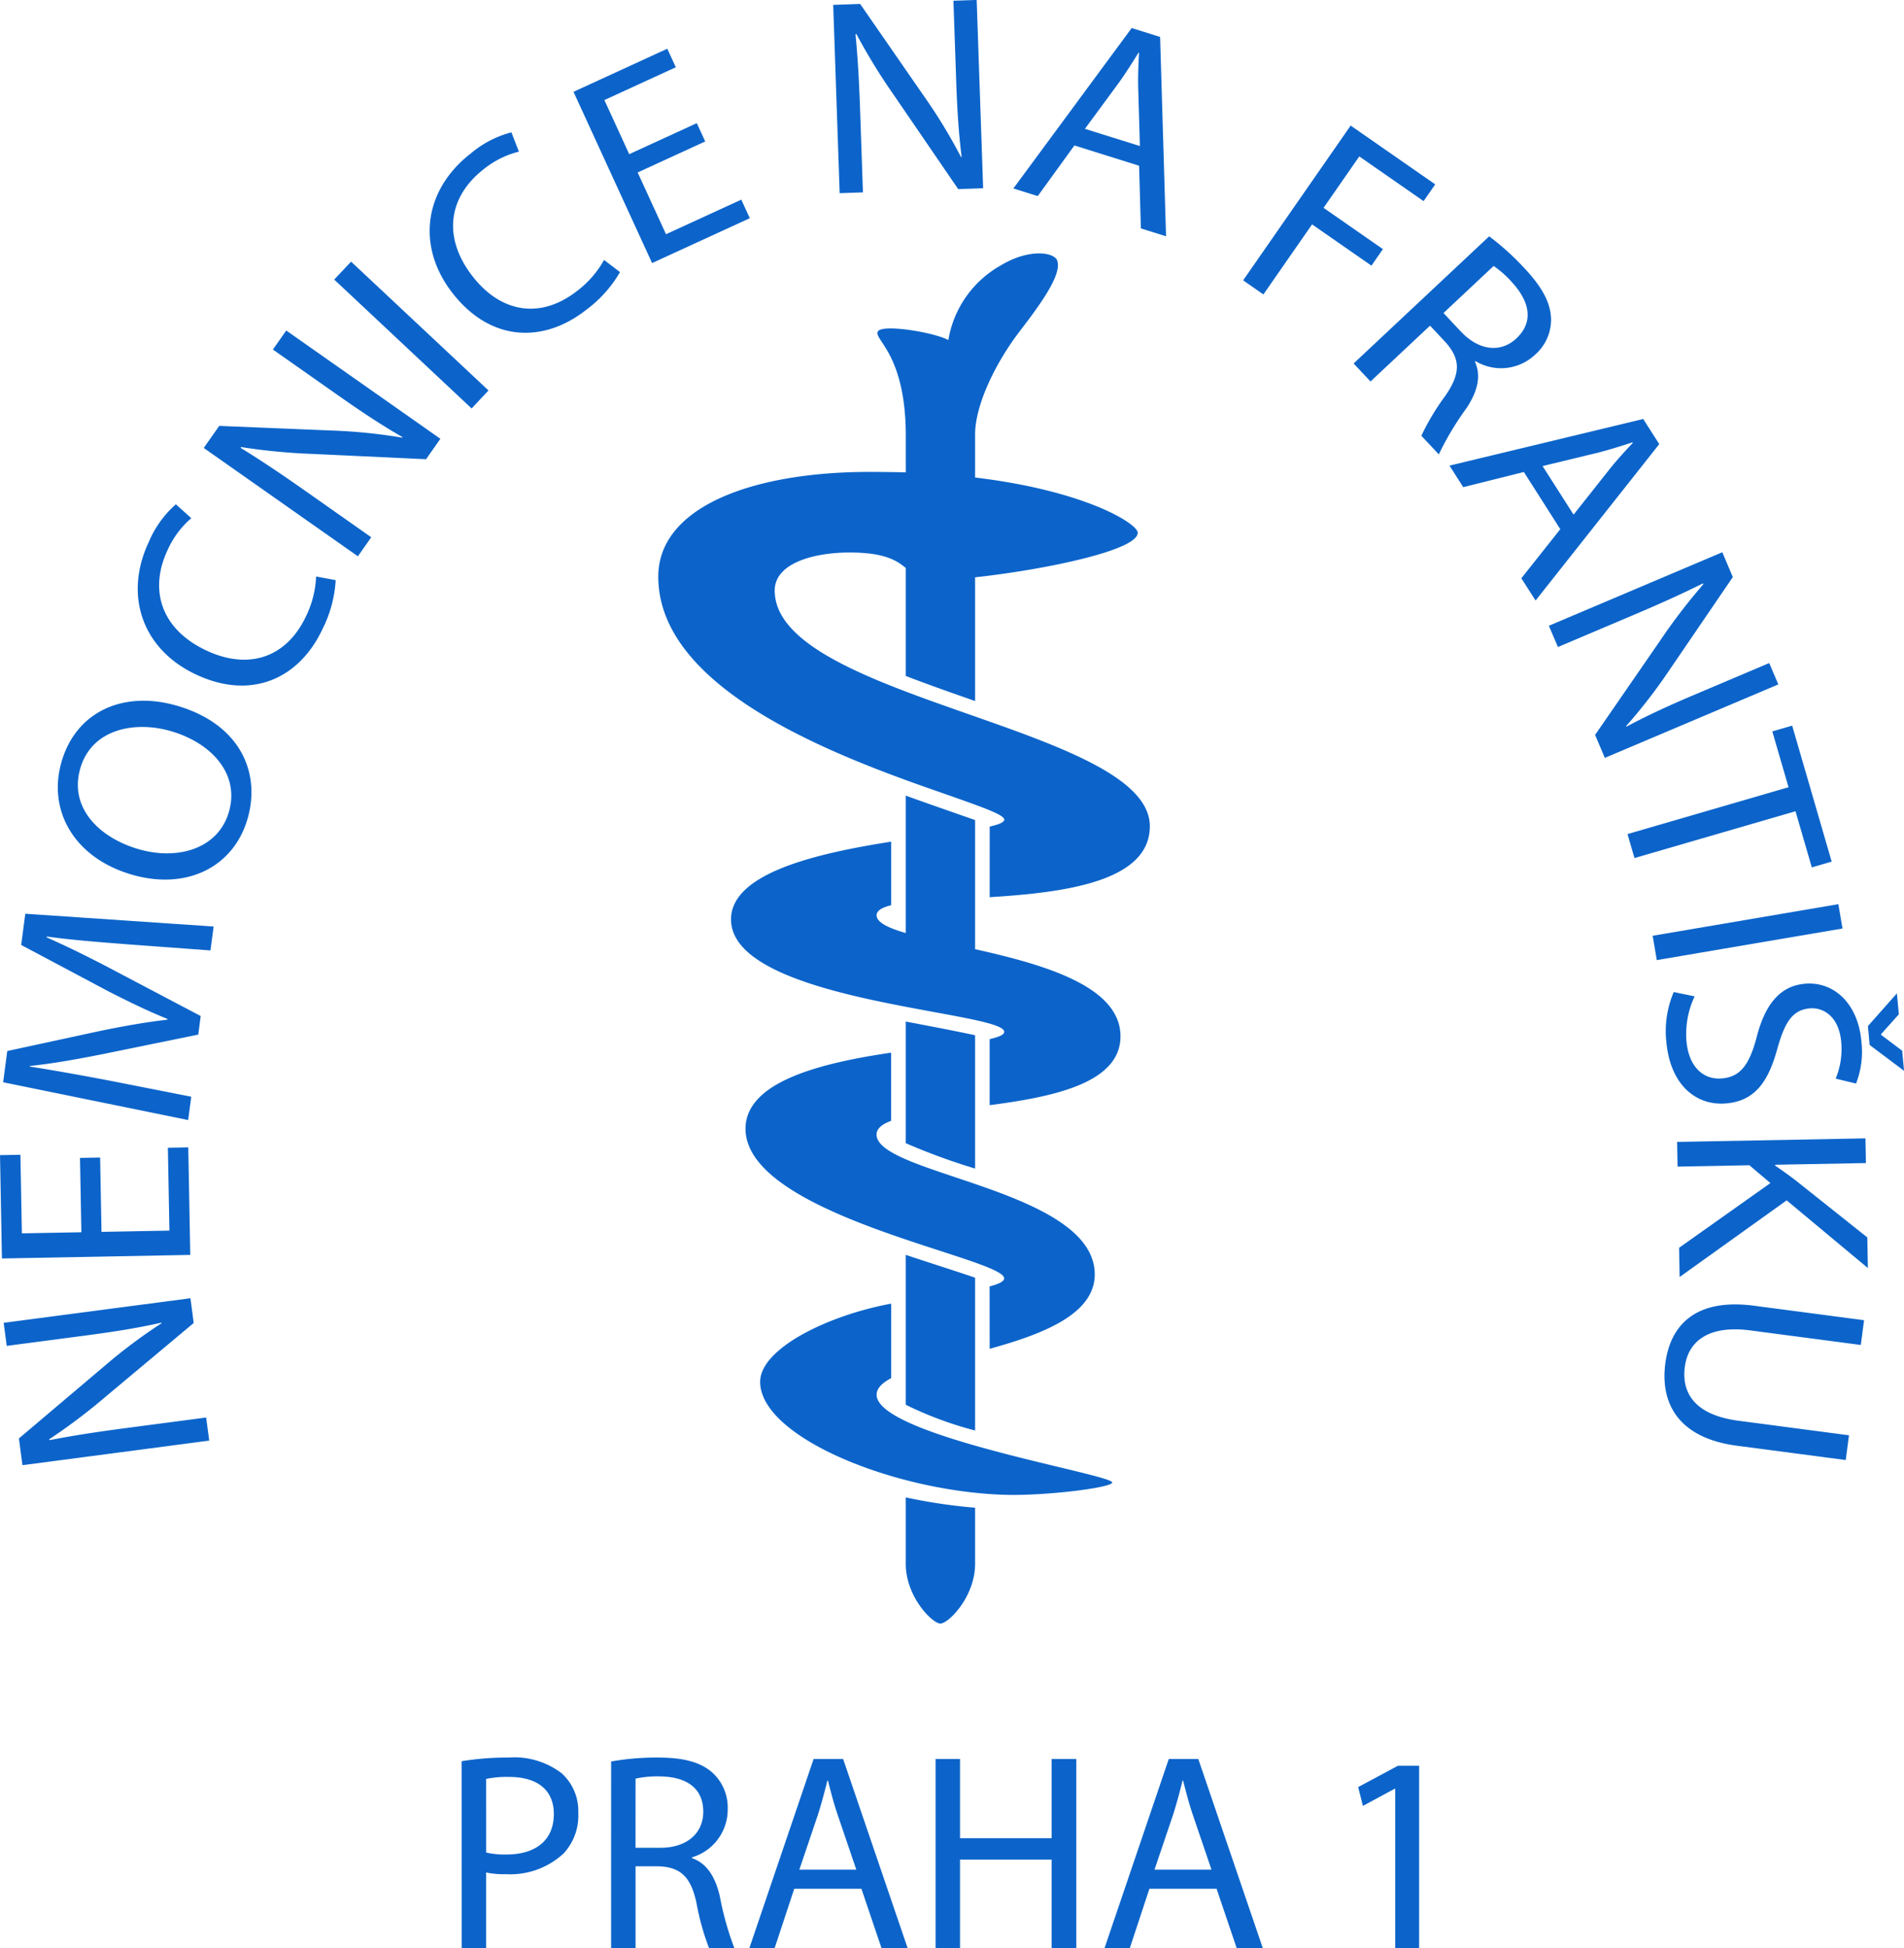
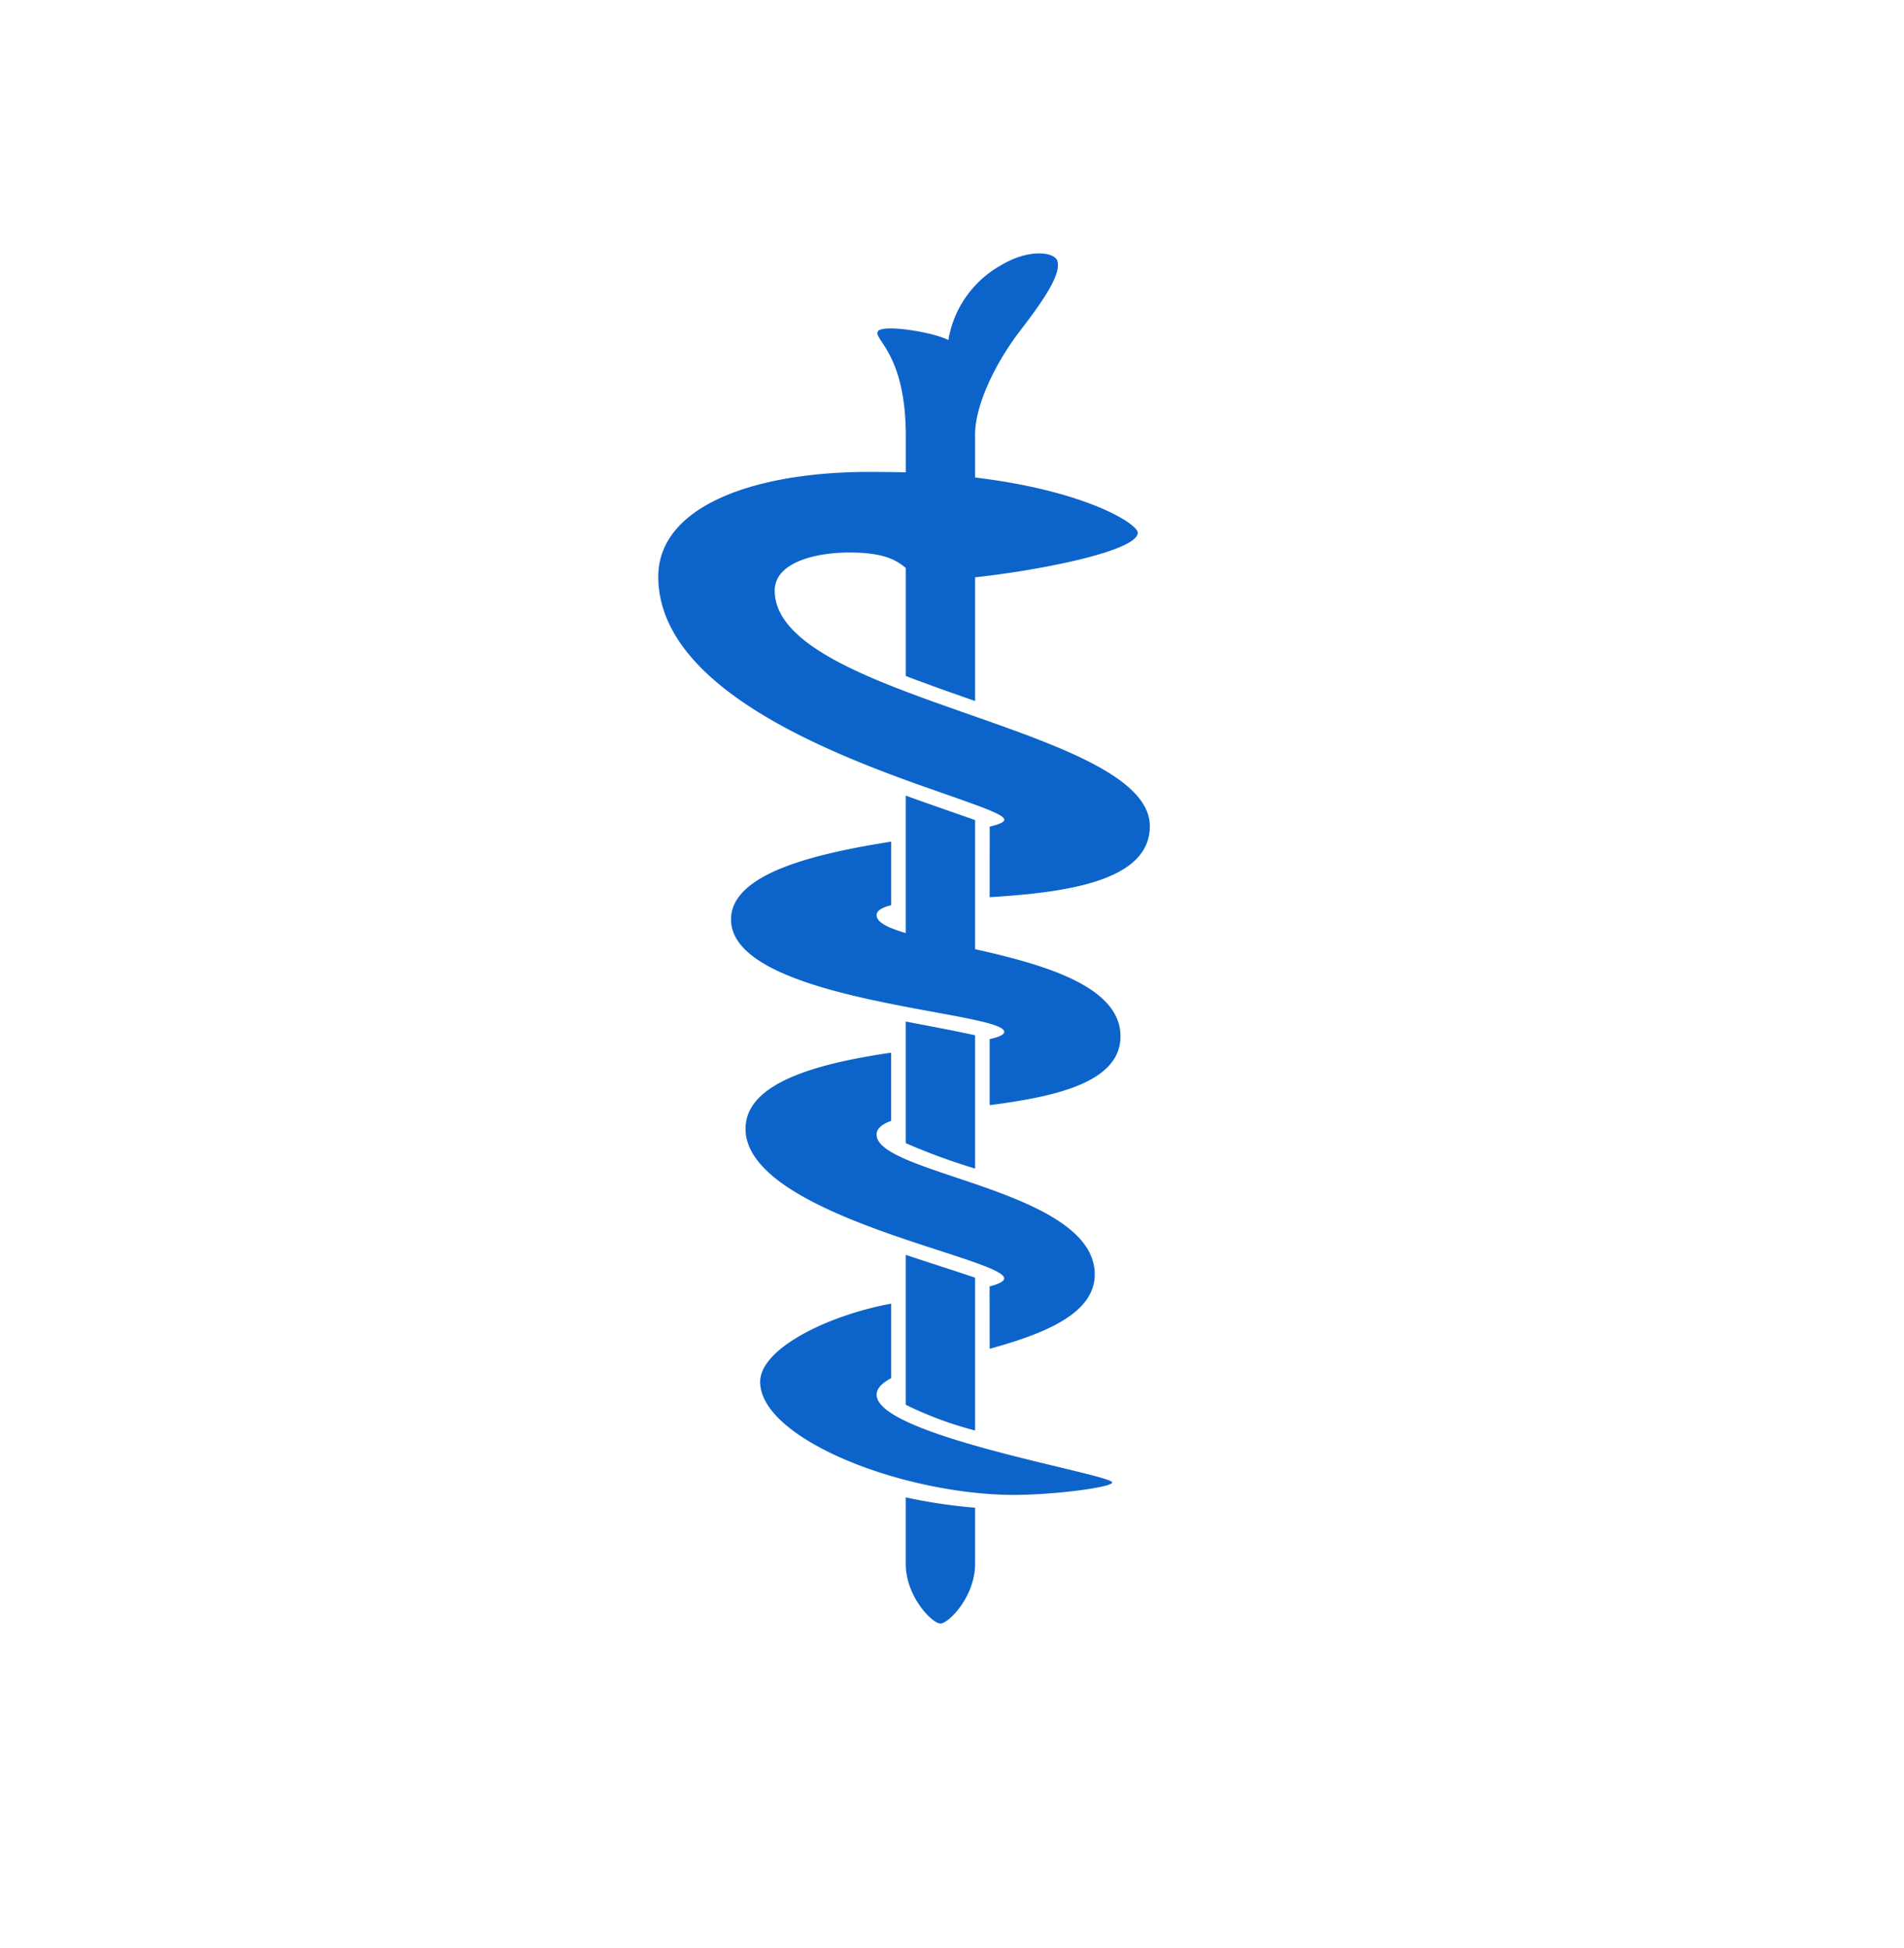
<svg xmlns="http://www.w3.org/2000/svg" width="160.375" height="164.062" viewBox="0 0 160.375 164.062">
  <g id="g10" transform="translate(-71.226 688.632)">
    <g id="g12" transform="translate(71.226 -688.632)">
-       <path id="path14" d="M221.815-99.492h2.059v-6.389a7.081,7.081,0,0,0,1.656.142,6.608,6.608,0,0,0,4.875-1.751,4.694,4.694,0,0,0,1.231-3.408,4.287,4.287,0,0,0-1.4-3.336,6.552,6.552,0,0,0-4.472-1.325,23.887,23.887,0,0,0-3.952.307Zm2.059-14.269a8.632,8.632,0,0,1,1.94-.166c2.272,0,3.762,1.017,3.762,3.124,0,2.2-1.514,3.408-4,3.408a6.9,6.9,0,0,1-1.7-.166ZM234.4-99.492h2.059v-6.91h1.94c1.869.071,2.721.9,3.195,3.1a20.706,20.706,0,0,0,1.065,3.81h2.13a25.4,25.4,0,0,1-1.23-4.378c-.379-1.656-1.112-2.792-2.343-3.218v-.071a4.188,4.188,0,0,0,3.005-4.07,3.973,3.973,0,0,0-1.254-3.029c-.994-.9-2.414-1.3-4.614-1.3a21.447,21.447,0,0,0-3.952.331Zm2.059-14.292a8.467,8.467,0,0,1,2.035-.189c2.177.024,3.668.923,3.668,2.982,0,1.822-1.4,3.029-3.6,3.029h-2.106Zm19.025,9.276,1.7,5.017h2.2l-5.442-15.949h-2.485l-5.419,15.949h2.129l1.657-5.017Zm-5.23-1.609,1.562-4.614c.307-.97.568-1.94.8-2.887h.048c.237.923.473,1.869.828,2.911l1.562,4.591Zm11.477-9.323v15.949h2.058v-7.478h7.714v7.478h2.082v-15.949h-2.082v6.673h-7.714v-6.673ZM285.4-104.508l1.7,5.017h2.2l-5.442-15.949h-2.485l-5.419,15.949h2.13l1.656-5.017Zm-5.23-1.609,1.562-4.614c.307-.97.568-1.94.8-2.887h.048c.237.923.473,1.869.828,2.911l1.562,4.591Zm20.279,6.626h2.011v-15.381h-1.775l-3.36,1.8.4,1.585,2.674-1.443h.048v13.441" transform="translate(-182.926 263.554)" fill="#0c64ca" fill-rule="evenodd" />
      <path id="path16" d="M312.6-500.376v4.724c0,2.778-2.242,5.03-2.921,5.03s-2.92-2.252-2.92-5.03v-5.593a45.351,45.351,0,0,0,5.841.869Zm11.55-2.125c-.042-.7-19.844-3.925-19.844-7.386,0-.542.457-.994,1.227-1.4v-6.272c-5.379.991-11.038,3.8-11.038,6.585,0,4.632,11.208,9.213,20.559,9.509C318.524-501.352,324.175-502.072,324.149-502.5Zm-10.323-11.256c4.544-1.254,8.979-2.961,8.849-6.416C322.41-527.2,304.3-528.447,304.3-531.8c0-.5.454-.865,1.227-1.154v-5.74c-5.863.864-12.264,2.42-12.264,6.407,0,7.356,21.785,10.871,21.785,12.6,0,.257-.455.473-1.227.677Zm0-38.028c6.332-.39,13.491-1.315,13.491-5.975,0-3.987-7.195-6.6-14.718-9.241-1.952-.686-3.906-1.365-5.841-2.1-6.029-2.293-11.038-4.858-11.038-8.508,0-2.314,3.31-3.2,6.306-3.2,2.96,0,3.977.677,4.732,1.3v9.094c1.931.746,3.887,1.428,5.841,2.113V-578.72c5.674-.617,13.7-2.241,13.7-3.755,0-.744-4.37-3.53-13.7-4.649v-3.5c-.054-2.484,1.67-6.105,3.8-8.869,1.862-2.42,3.539-4.8,3.111-5.913-.268-.693-2.373-1.016-4.754.425a8.873,8.873,0,0,0-4.41,6.285c-1.163-.649-5.575-1.376-5.936-.727-.385.69,2.352,1.862,2.352,8.8v3.067c-.793-.025-2.223-.039-3.066-.039-9.907,0-17.805,2.969-17.783,8.849.032,8.59,12.245,13.955,20.849,17.1,1.941.709,3.9,1.364,5.841,2.074,1.515.556,2.443.966,2.453,1.249.008.225-.445.415-1.227.594Zm-1.227-6.494v10.872c5.7,1.277,12.246,3.092,12.246,7.335,0,3.942-5.647,5.1-11.02,5.8v-5.563c.774-.172,1.227-.366,1.227-.615,0-1.731-23.011-2.488-23.011-9.465,0-3.887,7.159-5.555,13.491-6.546v5.352c-.775.188-1.227.452-1.227.842,0,.6.956,1.066,2.453,1.5v-11.57c1.94.7,3.894,1.375,5.841,2.058Zm0,18.117v11.228a52.909,52.909,0,0,1-5.841-2.138v-10.242C308.721-540.94,310.645-540.579,312.6-540.161Zm0,20.415v12.87a30.585,30.585,0,0,1-5.841-2.167v-12.624c1.943.651,3.9,1.263,5.841,1.922" transform="translate(-230.467 627.333)" fill="#0c64ca" fill-rule="evenodd" />
-       <path id="path18" d="M88.589-569.27l-6.722.885c-2.614.344-4.5.641-6.467,1.02l-.033-.068a50.091,50.091,0,0,0,4.859-3.676l7.315-6.12-.274-2.085-15.731,2.07.256,1.943,6.582-.866c2.451-.323,4.358-.622,6.434-1.088l.03.044a44.811,44.811,0,0,0-4.734,3.539l-7.286,6.165.3,2.251,15.731-2.07ZM77.964-591.13l.117,6.26-5.013.093-.123-6.617-1.718.032.162,8.7,15.864-.3-.169-9.055-1.718.032.13,6.976-5.72.107-.117-6.26ZM88.954-608.6l.265-2.014L73.357-611.69l-.346,2.63,7.235,3.844c1.891.972,3.543,1.767,5.077,2.379l-.009.071c-1.687.188-3.486.505-5.51.914l-7.967,1.723-.346,2.63,15.585,3.183.259-1.966L80.644-597.6c-2.339-.452-4.96-.918-6.915-1.223l.006-.047c1.926-.2,4.041-.577,6.359-1.043l7.832-1.6.206-1.564-7.261-3.823c-2.064-1.091-3.938-2.013-5.71-2.8l.009-.071c1.958.281,4.614.487,6.823.657ZM76.412-624.492c-1.2,4.13,1.077,8.1,5.915,9.508,4.612,1.34,8.565-.622,9.752-4.706,1.147-3.947-.694-7.99-5.938-9.514C81.62-630.518,77.639-628.714,76.412-624.492Zm1.578.558c.967-3.327,4.6-4.014,7.628-3.133,3.459,1.005,5.81,3.63,4.889,6.8-.914,3.144-4.35,4.086-7.605,3.14C79.557-618.1,77.03-620.629,77.991-623.934Zm19.862-16.152A8.43,8.43,0,0,1,97-636.736c-1.674,3.543-4.9,4.53-8.413,2.87-3.767-1.78-4.845-5.064-3.232-8.478A7.665,7.665,0,0,1,87.339-645l-1.3-1.168a8.739,8.739,0,0,0-2.272,3.155c-2.134,4.516-.55,9.043,3.941,11.165,4.7,2.223,8.718.34,10.658-3.765A10.452,10.452,0,0,0,99.5-639.78Zm4.644-3.306-5.547-3.9c-2.158-1.516-3.745-2.573-5.451-3.626l.022-.072a50.105,50.105,0,0,0,6.064.582l9.528.445,1.209-1.721L95.339-660.8l-1.126,1.6,5.432,3.817c2.023,1.421,3.63,2.492,5.473,3.553l-.008.053a44.781,44.781,0,0,0-5.881-.6l-9.536-.392-1.305,1.857,12.983,9.122Zm-3.119-21.7,11.574,10.854,1.422-1.516L100.8-666.6Zm22.73-1.65a8.426,8.426,0,0,1-2.27,2.607c-3.09,2.411-6.415,1.839-8.8-1.223-2.563-3.286-2.047-6.7.929-9.026a7.679,7.679,0,0,1,2.968-1.479l-.632-1.626a8.743,8.743,0,0,0-3.449,1.8c-3.937,3.072-4.561,7.828-1.506,11.744,3.2,4.1,7.632,4.227,11.212,1.435a10.451,10.451,0,0,0,2.89-3.21Zm7.81-11.519-5.69,2.612-2.092-4.557,6.015-2.761-.717-1.562-7.9,3.629,6.62,14.42,8.23-3.778-.717-1.562-6.341,2.911-2.387-5.2,5.689-2.612Zm13.995,5.829-.233-6.776c-.09-2.635-.2-4.539-.392-6.535l.071-.026a50.129,50.129,0,0,0,3.191,5.19l5.387,7.871,2.1-.072-.544-15.857-1.958.067.228,6.635c.085,2.47.2,4.4.462,6.509l-.047.025a44.733,44.733,0,0,0-3.067-5.053l-5.434-7.846-2.269.078.544,15.858Zm23.26-2.246.151,5.277,2.12.664-.5-16.784-2.394-.75-9.964,13.507,2.052.643,3.088-4.263Zm-4.561-3.106,2.877-3.909c.585-.828,1.124-1.671,1.634-2.5l.045.014c-.046.947-.1,1.918-.067,3.013l.14,4.83Zm13.326,12.758,1.707,1.187,4.1-5.9,5,3.477.967-1.392-5-3.477,3.009-4.33,5.416,3.764.981-1.411-7.123-4.95Zm9.306,7,1.422,1.517,5.014-4.7,1.34,1.429c1.24,1.425,1.228,2.616-.043,4.463a20.329,20.329,0,0,0-2.029,3.377l1.471,1.568a24.926,24.926,0,0,1,2.327-3.885c.94-1.406,1.258-2.72.717-3.916l.051-.049a4.175,4.175,0,0,0,5.029-.556,3.924,3.924,0,0,0,1.332-2.985c-.034-1.344-.723-2.663-2.244-4.284a21.962,21.962,0,0,0-2.97-2.685Zm11.794-8.21a8.694,8.694,0,0,1,1.543,1.37c1.486,1.62,1.864,3.33.37,4.731-1.322,1.24-3.162,1.033-4.683-.588l-1.455-1.551Zm5.614,22.163-3.281,4.136,1.2,1.873,10.416-13.171-1.35-2.115-16.318,3.926,1.157,1.813,5.107-1.276Zm-1.492-5.313,4.718-1.141c.981-.258,1.935-.555,2.858-.86l.026.04c-.645.7-1.31,1.4-1.991,2.263l-3,3.787Zm1.294,15.237,6.243-2.645c2.428-1.029,4.165-1.817,5.961-2.708l.05.057A50.149,50.149,0,0,0,211-634.6l-5.418,7.85.821,1.936L221.014-631l-.764-1.8-6.113,2.59c-2.276.964-4.035,1.762-5.911,2.764l-.04-.035a44.733,44.733,0,0,0,3.619-4.674l5.377-7.884-.885-2.09-14.61,6.191Zm5.86,15.752.587,2.019,13.563-3.942,1.374,4.727,1.673-.486-3.328-11.45-1.673.486,1.367,4.7Zm17.76,5.9-15.642,2.661.348,2.05,15.642-2.661Zm-13.867,7.4a8.423,8.423,0,0,0-.625,4.187c.354,3.783,2.635,5.417,5.073,5.189,2.32-.217,3.48-1.718,4.257-4.527.637-2.292,1.272-3.335,2.749-3.474,1.078-.1,2.445.611,2.65,2.8a6.487,6.487,0,0,1-.465,3.116l1.717.415a7.411,7.411,0,0,0,.442-3.618c-.292-3.117-2.314-5.015-4.775-4.785-2.227.209-3.411,1.952-4.08,4.654-.617,2.242-1.381,3.178-2.858,3.316-1.594.149-2.811-.984-3.01-3.1a7.449,7.449,0,0,1,.684-3.808Zm16.5,4.455,2.9,2.177-.158-1.689-1.781-1.345,0-.048,1.5-1.676-.165-1.76-2.438,2.748Zm-16.215,8.165.039,2.078,6.049-.113,1.77,1.5-7.692,5.449.046,2.461,9.015-6.454,6.84,5.7-.048-2.58-6.047-4.811c-.525-.4-1.1-.816-1.719-1.235v-.072l7.65-.143-.039-2.079Zm15.751,15.013-9.266-1.219c-4.878-.642-7.046,1.579-7.477,4.849-.455,3.459,1.189,6.3,6.021,6.938l9.173,1.207.274-2.085L217.649-569c-3.478-.458-4.819-2.177-4.507-4.546.281-2.132,1.983-3.523,5.508-3.059l9.313,1.225.274-2.085" transform="translate(-71.226 688.632)" fill="#0c64ca" fill-rule="evenodd" />
    </g>
  </g>
</svg>